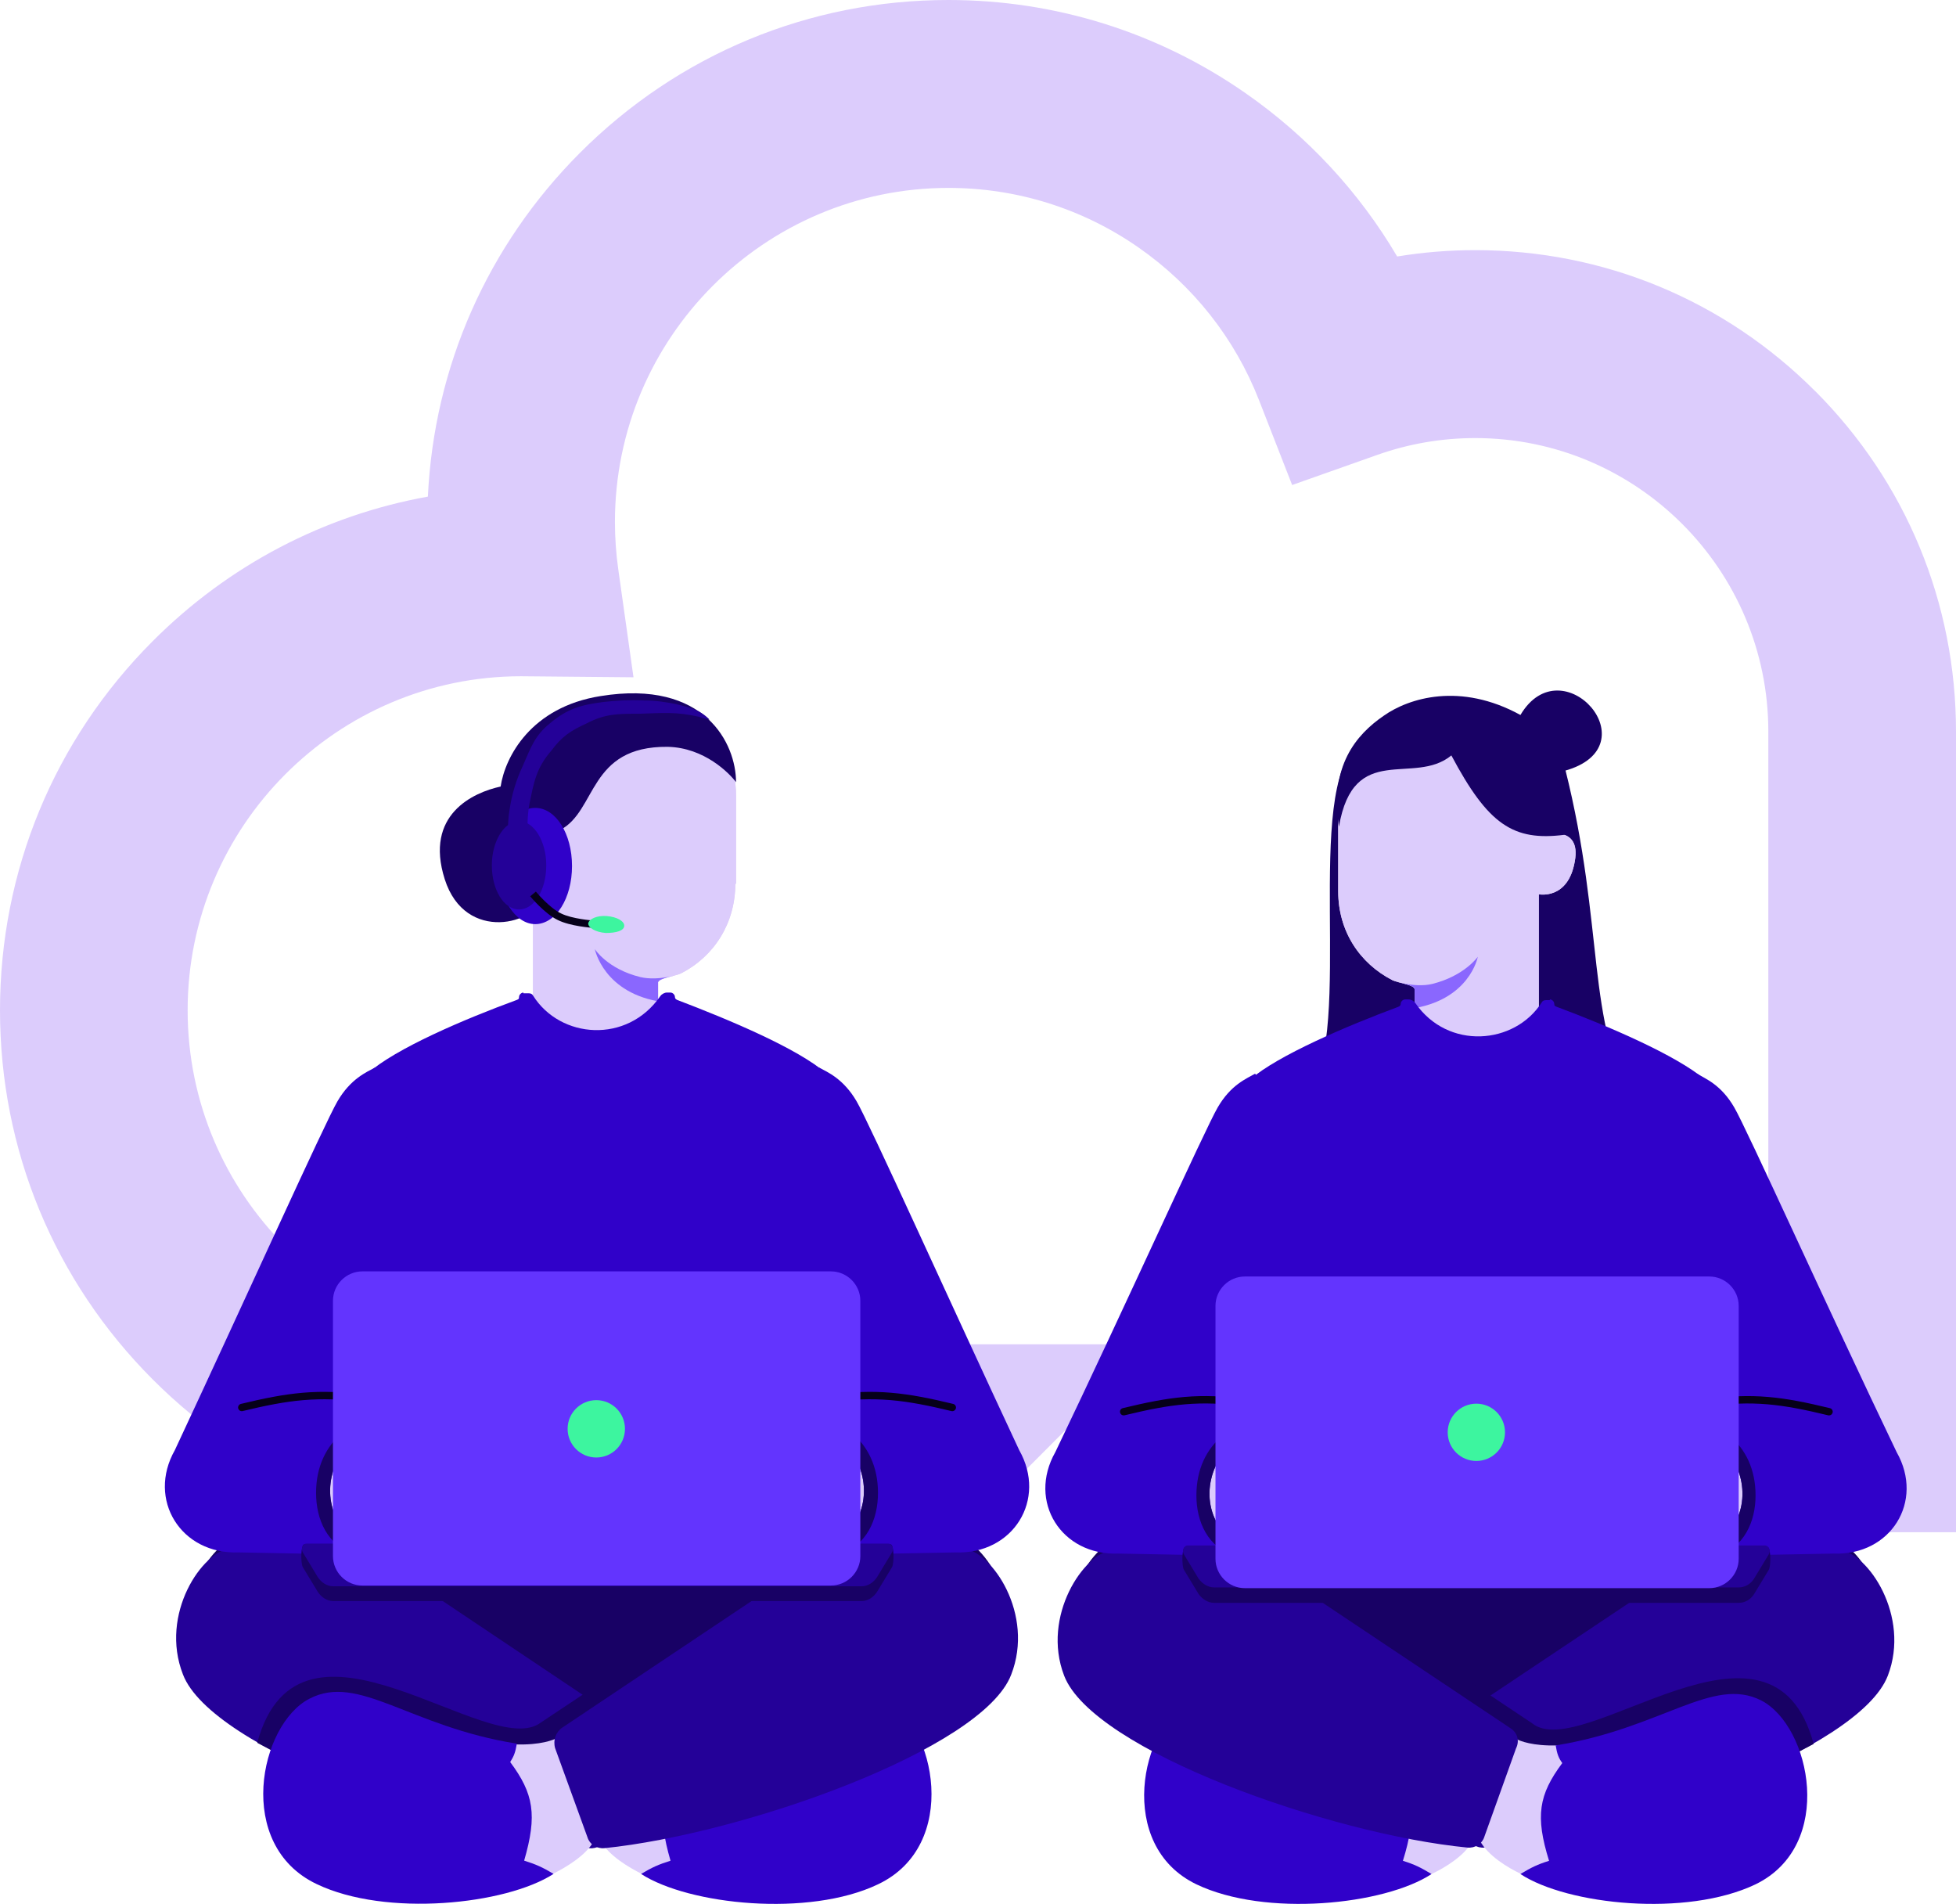
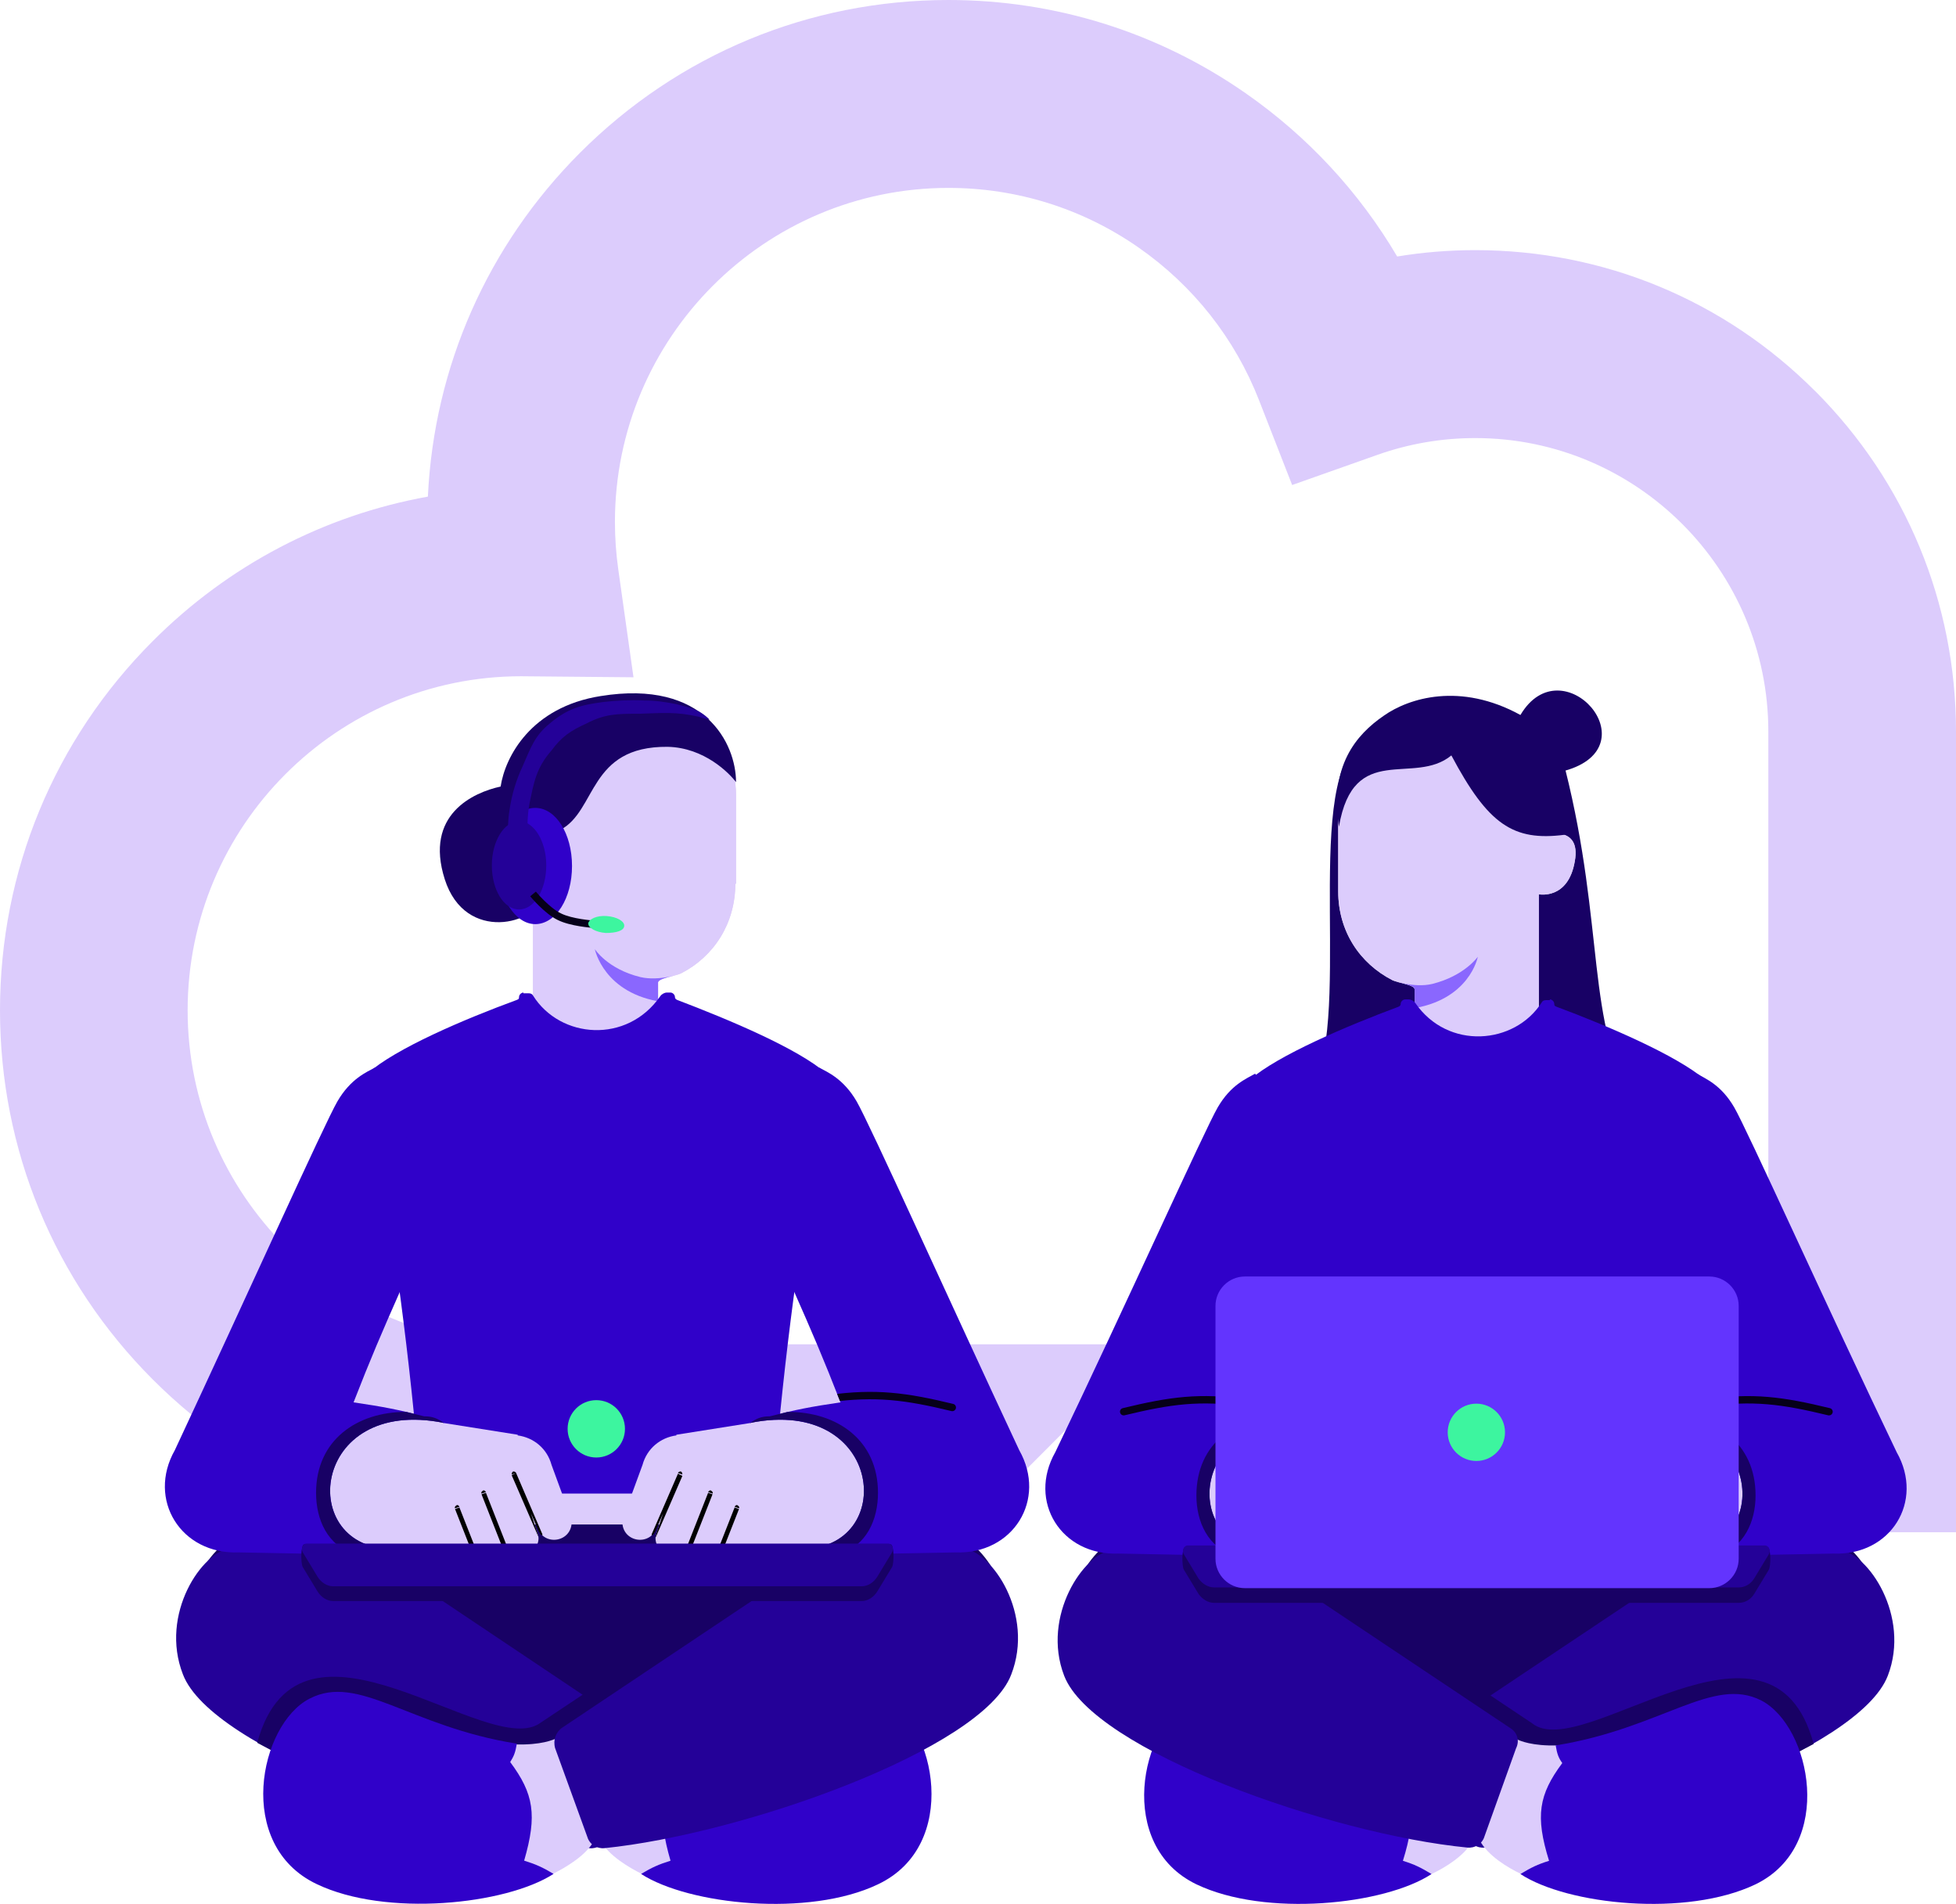
<svg xmlns="http://www.w3.org/2000/svg" id="Layer_2" data-name="Layer 2" viewBox="0 0 707.29 688.3">
  <defs>
    <style>
      .cls-1 {
        fill: #240198;
      }

      .cls-1, .cls-2, .cls-3, .cls-4, .cls-5, .cls-6, .cls-7, .cls-8, .cls-9, .cls-10, .cls-11 {
        stroke-width: 0px;
      }

      .cls-2 {
        fill: #6334fe;
      }

      .cls-12 {
        clip-path: url(#clippath);
      }

      .cls-3 {
        fill: none;
      }

      .cls-4 {
        fill: #3001c9;
      }

      .cls-13 {
        clip-path: url(#clippath-1);
      }

      .cls-14 {
        clip-path: url(#clippath-4);
      }

      .cls-15 {
        clip-path: url(#clippath-3);
      }

      .cls-16 {
        clip-path: url(#clippath-2);
      }

      .cls-17 {
        clip-path: url(#clippath-7);
      }

      .cls-18 {
        clip-path: url(#clippath-8);
      }

      .cls-19 {
        clip-path: url(#clippath-6);
      }

      .cls-20 {
        clip-path: url(#clippath-5);
      }

      .cls-21 {
        clip-path: url(#clippath-9);
      }

      .cls-5 {
        fill: #000;
      }

      .cls-22 {
        clip-path: url(#clippath-20);
      }

      .cls-23 {
        clip-path: url(#clippath-21);
      }

      .cls-24 {
        clip-path: url(#clippath-24);
      }

      .cls-25 {
        clip-path: url(#clippath-23);
      }

      .cls-26 {
        clip-path: url(#clippath-22);
      }

      .cls-27 {
        clip-path: url(#clippath-25);
      }

      .cls-28 {
        clip-path: url(#clippath-27);
      }

      .cls-29 {
        clip-path: url(#clippath-28);
      }

      .cls-30 {
        clip-path: url(#clippath-26);
      }

      .cls-31 {
        clip-path: url(#clippath-29);
      }

      .cls-32 {
        clip-path: url(#clippath-33);
      }

      .cls-33 {
        clip-path: url(#clippath-32);
      }

      .cls-34 {
        clip-path: url(#clippath-30);
      }

      .cls-35 {
        clip-path: url(#clippath-31);
      }

      .cls-36 {
        clip-path: url(#clippath-14);
      }

      .cls-37 {
        clip-path: url(#clippath-13);
      }

      .cls-38 {
        clip-path: url(#clippath-12);
      }

      .cls-39 {
        clip-path: url(#clippath-10);
      }

      .cls-40 {
        clip-path: url(#clippath-15);
      }

      .cls-41 {
        clip-path: url(#clippath-17);
      }

      .cls-42 {
        clip-path: url(#clippath-16);
      }

      .cls-43 {
        clip-path: url(#clippath-19);
      }

      .cls-44 {
        clip-path: url(#clippath-11);
      }

      .cls-45 {
        clip-path: url(#clippath-18);
      }

      .cls-6 {
        fill: #8a67fe;
      }

      .cls-7 {
        fill: #dcccfc;
      }

      .cls-8 {
        fill: #180165;
      }

      .cls-9 {
        fill: #060019;
      }

      .cls-10 {
        fill: #3df59f;
      }

      .cls-11 {
        fill: #dce;
      }
    </style>
    <clipPath id="clippath">
      <path class="cls-3" d="M483.89,290.09c0-20.19,16.21-36.4,36.4-36.4h2.13c20.19,0,36.4,16.21,36.14,36.4v11.69s13.29-3.72,10.89,9.57c-2.39,14.08-13.02,11.96-13.02,11.96v59.25h-46.23s-.53-16.47-.53-16.47c0,0,.53-.27,1.06-.8.53-.27.8-.8.8-.8v-6.91c-.27-1.59-5.58-2.13-7.97-3.19-11.96-6.11-19.66-17.8-19.66-32.15v-32.15Z" />
    </clipPath>
    <clipPath id="clippath-1">
      <path class="cls-3" d="M483.89,290.09c0-20.19,16.21-36.4,36.4-36.4h2.13c20.19,0,36.4,16.21,36.14,36.4v11.69s13.29-3.72,10.89,9.57c-2.39,14.08-13.02,11.96-13.02,11.96v59.25h-46.23s-.53-16.47-.53-16.47c0,0,.53-.27,1.06-.8.53-.27.8-.8.8-.8v-6.91c-.27-1.59-5.58-2.13-7.97-3.19-11.96-6.11-19.66-17.8-19.66-32.15v-32.15Z" />
    </clipPath>
    <clipPath id="clippath-2">
      <path class="cls-3" d="M483.89,290.09c0-20.19,16.21-36.4,36.4-36.4h2.13c20.19,0,36.4,16.21,36.14,36.4v11.69s13.29-3.72,10.89,9.57c-2.39,14.08-13.02,11.96-13.02,11.96v59.25h-46.23s-.53-16.47-.53-16.47c0,0,.53-.27,1.06-.8.53-.27.8-.8.8-.8v-6.91c-.27-1.59-5.58-2.13-7.97-3.19-11.96-6.11-19.66-17.8-19.66-32.15v-32.15Z" />
    </clipPath>
    <clipPath id="clippath-3">
-       <path class="cls-3" d="M562.28,519.93c-5.58.8-10.36,4.78-11.96,10.36l-6.64,18.87c-1.06,3.19.53,6.64,3.45,7.97,3.19,1.33,6.91,0,8.24-3.19l2.66-6.11-2.39,7.17c-1.06,2.92.27,6.11,3.19,7.44,2.66,1.33,6.11.27,7.71-2.13.53-.53,1.33-.27,1.59.27.53,1.59,1.59,2.66,2.92,3.45h.53c1.86.8,4.52.27,5.85-1.59l1.06-1.59v.53c-.27,1.33.27,2.92,1.59,3.45,2.92,1.59,6.64.8,8.77-1.86.27-.8,1.06-.8,1.59-.8l17.27-1.06,8.24.53,9.03-3.72,5.85-9.3,1.59-15.41-7.17-12.22-10.89-6.38-14.61-1.06-8.77,1.33-1.86.8-26.84,4.25h0Z" />
-     </clipPath>
+       </clipPath>
    <clipPath id="clippath-4">
      <path class="cls-3" d="M562.28,519.93c-5.58.8-10.36,4.78-11.96,10.36l-6.64,18.87c-1.06,3.19.53,6.64,3.45,7.97,3.19,1.33,6.91,0,8.24-3.19l2.66-6.11-2.39,7.17c-1.06,2.92.27,6.11,3.19,7.44,2.66,1.33,6.11.27,7.71-2.13.53-.53,1.33-.27,1.59.27.53,1.59,1.59,2.66,2.92,3.45h.53c1.86.8,4.52.27,5.85-1.59l1.06-1.59v.53c-.27,1.33.27,2.92,1.59,3.45,2.92,1.59,6.64.8,8.77-1.86.27-.8,1.06-.8,1.59-.8l17.27-1.06,8.24.53,9.03-3.72,5.85-9.3,1.59-15.41-7.17-12.22-10.89-6.38-14.61-1.06-8.77,1.33-1.86.8-26.84,4.25h0Z" />
    </clipPath>
    <clipPath id="clippath-5">
      <path class="cls-3" d="M562.28,519.93c-5.58.8-10.36,4.78-11.96,10.36l-6.64,18.87c-1.06,3.19.53,6.64,3.45,7.97,3.19,1.33,6.91,0,8.24-3.19l2.66-6.11-2.39,7.17c-1.06,2.92.27,6.11,3.19,7.44,2.66,1.33,6.11.27,7.71-2.13.53-.53,1.33-.27,1.59.27.53,1.59,1.59,2.66,2.92,3.45h.53c1.86.8,4.52.27,5.85-1.59l1.06-1.59v.53c-.27,1.33.27,2.92,1.59,3.45,2.92,1.59,6.64.8,8.77-1.86.27-.8,1.06-.8,1.59-.8l17.27-1.06,8.24.53,9.03-3.72,5.85-9.3,1.59-15.41-7.17-12.22-10.89-6.38-14.61-1.06-8.77,1.33-1.86.8-26.84,4.25h0Z" />
    </clipPath>
    <clipPath id="clippath-6">
      <path class="cls-3" d="M562.28,519.93c-5.58.8-10.36,4.78-11.96,10.36l-6.64,18.87c-1.06,3.19.53,6.64,3.45,7.97,3.19,1.33,6.91,0,8.24-3.19l2.66-6.11-2.39,7.17c-1.06,2.92.27,6.11,3.19,7.44,2.66,1.33,6.11.27,7.71-2.13.53-.53,1.33-.27,1.59.27.53,1.59,1.59,2.66,2.92,3.45h.53c1.86.8,4.52.27,5.85-1.59l1.06-1.59v.53c-.27,1.33.27,2.92,1.59,3.45,2.92,1.59,6.64.8,8.77-1.86.27-.8,1.06-.8,1.59-.8l17.27-1.06,8.24.53,9.03-3.72,5.85-9.3,1.59-15.41-7.17-12.22-10.89-6.38-14.61-1.06-8.77,1.33-1.86.8-26.84,4.25h0Z" />
    </clipPath>
    <clipPath id="clippath-7">
      <path class="cls-3" d="M627.11,400.36c4.52,7.71,33.48,72.01,58.72,124.62,10.1,17.8-2.13,37.47-22.85,36.67l-42.51.8c-7.71.53-10.89.27-13.02-1.86,34.81.8,30.03-54.74-18.33-44.91,2.39-1.86,3.99-2.39,7.17-2.39,9.03-2.39,14.61-3.45,25.24-5.05-6.38-15.68-10.1-24.71-17.27-40.92-9.03-35.34-5.85-52.35,9.3-79.18,3.19,1.86,8.77,3.99,13.55,12.22h0Z" />
    </clipPath>
    <clipPath id="clippath-8">
      <path class="cls-3" d="M627.11,400.36c4.52,7.71,33.48,72.01,58.72,124.62,10.1,17.8-2.13,37.47-22.85,36.67l-42.51.8c-7.71.53-10.89.27-13.02-1.86,34.81.8,30.03-54.74-18.33-44.91,2.39-1.86,3.99-2.39,7.17-2.39,9.03-2.39,14.61-3.45,25.24-5.05-6.38-15.68-10.1-24.71-17.27-40.92-9.03-35.34-5.85-52.35,9.3-79.18,3.19,1.86,8.77,3.99,13.55,12.22h0Z" />
    </clipPath>
    <clipPath id="clippath-9">
      <path class="cls-3" d="M627.11,400.36c4.52,7.71,33.48,72.01,58.72,124.62,10.1,17.8-2.13,37.47-22.85,36.67l-42.51.8c-7.71.53-10.89.27-13.02-1.86,34.81.8,30.03-54.74-18.33-44.91,2.39-1.86,3.99-2.39,7.17-2.39,9.03-2.39,14.61-3.45,25.24-5.05-6.38-15.68-10.1-24.71-17.27-40.92-9.03-35.34-5.85-52.35,9.3-79.18,3.19,1.86,8.77,3.99,13.55,12.22h0Z" />
    </clipPath>
    <clipPath id="clippath-10">
      <path class="cls-3" d="M505.15,519.93c5.58.8,10.36,4.78,11.96,10.36l6.64,18.87c1.06,3.19-.53,6.64-3.45,7.97-3.19,1.33-6.91,0-8.24-3.19l-2.66-6.11,2.39,7.17c1.06,2.92-.53,6.11-3.19,7.44-2.66,1.33-6.11.27-7.71-2.13-.53-.53-1.33-.27-1.59.27-.53,1.59-1.59,2.66-2.92,3.45h-.53c-1.86.8-4.52.27-5.85-1.59l-1.06-1.59v.53c.27,1.33-.27,2.92-1.59,3.45-2.92,1.59-6.64.8-8.77-1.86-.27-.8-1.06-.8-1.59-.8l-17.27-1.06-8.24.53-9.03-3.72-5.85-9.3-1.59-15.41,7.17-12.22,10.89-6.38,14.61-1.06,8.77,1.33,1.86.8,26.84,4.25h0Z" />
    </clipPath>
    <clipPath id="clippath-11">
      <path class="cls-3" d="M505.15,519.93c5.58.8,10.36,4.78,11.96,10.36l6.64,18.87c1.06,3.19-.53,6.64-3.45,7.97-3.19,1.33-6.91,0-8.24-3.19l-2.66-6.11,2.39,7.17c1.06,2.92-.53,6.11-3.19,7.44-2.66,1.33-6.11.27-7.71-2.13-.53-.53-1.33-.27-1.59.27-.53,1.59-1.59,2.66-2.92,3.45h-.53c-1.86.8-4.52.27-5.85-1.59l-1.06-1.59v.53c.27,1.33-.27,2.92-1.59,3.45-2.92,1.59-6.64.8-8.77-1.86-.27-.8-1.06-.8-1.59-.8l-17.27-1.06-8.24.53-9.03-3.72-5.85-9.3-1.59-15.41,7.17-12.22,10.89-6.38,14.61-1.06,8.77,1.33,1.86.8,26.84,4.25h0Z" />
    </clipPath>
    <clipPath id="clippath-12">
      <path class="cls-3" d="M505.15,519.93c5.58.8,10.36,4.78,11.96,10.36l6.64,18.87c1.06,3.19-.53,6.64-3.45,7.97-3.19,1.33-6.91,0-8.24-3.19l-2.66-6.11,2.39,7.17c1.06,2.92-.53,6.11-3.19,7.44-2.66,1.33-6.11.27-7.71-2.13-.53-.53-1.33-.27-1.59.27-.53,1.59-1.59,2.66-2.92,3.45h-.53c-1.86.8-4.52.27-5.85-1.59l-1.06-1.59v.53c.27,1.33-.27,2.92-1.59,3.45-2.92,1.59-6.64.8-8.77-1.86-.27-.8-1.06-.8-1.59-.8l-17.27-1.06-8.24.53-9.03-3.72-5.85-9.3-1.59-15.41,7.17-12.22,10.89-6.38,14.61-1.06,8.77,1.33,1.86.8,26.84,4.25h0Z" />
    </clipPath>
    <clipPath id="clippath-13">
      <path class="cls-3" d="M505.15,519.93c5.58.8,10.36,4.78,11.96,10.36l6.64,18.87c1.06,3.19-.53,6.64-3.45,7.97-3.19,1.33-6.91,0-8.24-3.19l-2.66-6.11,2.39,7.17c1.06,2.92-.53,6.11-3.19,7.44-2.66,1.33-6.11.27-7.71-2.13-.53-.53-1.33-.27-1.59.27-.53,1.59-1.59,2.66-2.92,3.45h-.53c-1.86.8-4.52.27-5.85-1.59l-1.06-1.59v.53c.27,1.33-.27,2.92-1.59,3.45-2.92,1.59-6.64.8-8.77-1.86-.27-.8-1.06-.8-1.59-.8l-17.27-1.06-8.24.53-9.03-3.72-5.85-9.3-1.59-15.41,7.17-12.22,10.89-6.38,14.61-1.06,8.77,1.33,1.86.8,26.84,4.25h0Z" />
    </clipPath>
    <clipPath id="clippath-14">
      <path class="cls-3" d="M440.32,400.36c-4.52,7.71-33.48,72.01-58.72,124.62-10.1,17.8,2.13,37.47,22.85,36.67l42.51.8c7.71.53,10.89.27,13.02-1.86-34.81.8-30.03-54.74,18.33-44.91-2.39-1.86-3.99-2.39-7.17-2.39-9.03-2.39-14.61-3.45-25.24-5.05,6.38-15.68,10.1-24.71,17.27-40.92,9.03-35.34,5.85-52.35-9.3-79.18-3.19,1.86-8.77,3.99-13.55,12.22h0Z" />
    </clipPath>
    <clipPath id="clippath-15">
      <path class="cls-3" d="M440.32,400.36c-4.52,7.71-33.48,72.01-58.72,124.62-10.1,17.8,2.13,37.47,22.85,36.67l42.51.8c7.71.53,10.89.27,13.02-1.86-34.81.8-30.03-54.74,18.33-44.91-2.39-1.86-3.99-2.39-7.17-2.39-9.03-2.39-14.61-3.45-25.24-5.05,6.38-15.68,10.1-24.71,17.27-40.92,9.03-35.34,5.85-52.35-9.3-79.18-3.19,1.86-8.77,3.99-13.55,12.22h0Z" />
    </clipPath>
    <clipPath id="clippath-16">
      <path class="cls-3" d="M440.32,400.36c-4.52,7.71-33.48,72.01-58.72,124.62-10.1,17.8,2.13,37.47,22.85,36.67l42.51.8c7.71.53,10.89.27,13.02-1.86-34.81.8-30.03-54.74,18.33-44.91-2.39-1.86-3.99-2.39-7.17-2.39-9.03-2.39-14.61-3.45-25.24-5.05,6.38-15.68,10.1-24.71,17.27-40.92,9.03-35.34,5.85-52.35-9.3-79.18-3.19,1.86-8.77,3.99-13.55,12.22h0Z" />
    </clipPath>
    <clipPath id="clippath-17">
      <path class="cls-3" d="M265.89,319.47c0,14.36-7.71,26.33-19.68,32.45-2.39,1.06-7.71,1.6-8.25,3.19v7.18s.27.53.8.8c.53.53,1.06.8,1.06.8l-.53,16.76h-46.55v-59.84s-10.64,2.13-13.03-11.97c-2.39-13.3,11.17-9.57,11.17-9.57v-11.7c-.27-20.21,16.22-36.7,36.44-36.7h2.13c20.21,0,36.7,16.49,36.7,36.7v31.92h-.27Z" />
    </clipPath>
    <clipPath id="clippath-18">
      <path class="cls-3" d="M265.89,319.47c0,14.36-7.71,26.33-19.68,32.45-2.39,1.06-7.71,1.6-8.25,3.19v7.18s.27.53.8.8c.53.53,1.06.8,1.06.8l-.53,16.76h-46.55v-59.84s-10.64,2.13-13.03-11.97c-2.39-13.3,11.17-9.57,11.17-9.57v-11.7c-.27-20.21,16.22-36.7,36.44-36.7h2.13c20.21,0,36.7,16.49,36.7,36.7v31.92h-.27Z" />
    </clipPath>
    <clipPath id="clippath-19">
      <path class="cls-3" d="M265.89,319.47c0,14.36-7.71,26.33-19.68,32.45-2.39,1.06-7.71,1.6-8.25,3.19v7.18s.27.53.8.8c.53.53,1.06.8,1.06.8l-.53,16.76h-46.55v-59.84s-10.64,2.13-13.03-11.97c-2.39-13.3,11.17-9.57,11.17-9.57v-11.7c-.27-20.21,16.22-36.7,36.44-36.7h2.13c20.21,0,36.7,16.49,36.7,36.7v31.92h-.27Z" />
    </clipPath>
    <clipPath id="clippath-20">
      <path class="cls-3" d="M187.16,518.68l-26.86-4.26-1.86-.8-8.78-1.33-14.63,1.06-10.9,6.38-7.18,12.23,1.6,15.69,5.85,9.31,9.31,3.72,8.25-.53,17.29,1.06c.53,0,1.33,0,1.6.8,2.13,2.66,5.85,3.46,8.78,1.86,1.33-.53,1.86-2.13,1.6-3.46v-.53l1.06,1.6c1.33,1.86,3.99,2.39,6.12,1.6h.53c1.33-.8,2.39-2.13,2.93-3.46.27-.53,1.06-.8,1.6,0,1.6,2.66,5.05,3.46,7.71,2.13,2.93-1.33,4.26-4.52,3.19-7.45l-2.39-7.18,2.66,6.12c1.33,3.19,5.05,4.52,8.25,3.19,3.19-1.33,4.52-4.79,3.46-7.98l-6.92-18.88c-1.6-5.85-6.38-9.84-12.23-10.64v-.27Z" />
    </clipPath>
    <clipPath id="clippath-21">
      <path class="cls-3" d="M187.16,518.68l-26.86-4.26-1.86-.8-8.78-1.33-14.63,1.06-10.9,6.38-7.18,12.23,1.6,15.69,5.85,9.31,9.31,3.72,8.25-.53,17.29,1.06c.53,0,1.33,0,1.6.8,2.13,2.66,5.85,3.46,8.78,1.86,1.33-.53,1.86-2.13,1.6-3.46v-.53l1.06,1.6c1.33,1.86,3.99,2.39,6.12,1.6h.53c1.33-.8,2.39-2.13,2.93-3.46.27-.53,1.06-.8,1.6,0,1.6,2.66,5.05,3.46,7.71,2.13,2.93-1.33,4.26-4.52,3.19-7.45l-2.39-7.18,2.66,6.12c1.33,3.19,5.05,4.52,8.25,3.19,3.19-1.33,4.52-4.79,3.46-7.98l-6.92-18.88c-1.6-5.85-6.38-9.84-12.23-10.64v-.27Z" />
    </clipPath>
    <clipPath id="clippath-22">
      <path class="cls-3" d="M187.16,518.68l-26.86-4.26-1.86-.8-8.78-1.33-14.63,1.06-10.9,6.38-7.18,12.23,1.6,15.69,5.85,9.31,9.31,3.72,8.25-.53,17.29,1.06c.53,0,1.33,0,1.6.8,2.13,2.66,5.85,3.46,8.78,1.86,1.33-.53,1.86-2.13,1.6-3.46v-.53l1.06,1.6c1.33,1.86,3.99,2.39,6.12,1.6h.53c1.33-.8,2.39-2.13,2.93-3.46.27-.53,1.06-.8,1.6,0,1.6,2.66,5.05,3.46,7.71,2.13,2.93-1.33,4.26-4.52,3.19-7.45l-2.39-7.18,2.66,6.12c1.33,3.19,5.05,4.52,8.25,3.19,3.19-1.33,4.52-4.79,3.46-7.98l-6.92-18.88c-1.6-5.85-6.38-9.84-12.23-10.64v-.27Z" />
    </clipPath>
    <clipPath id="clippath-23">
      <path class="cls-3" d="M187.16,518.68l-26.86-4.26-1.86-.8-8.78-1.33-14.63,1.06-10.9,6.38-7.18,12.23,1.6,15.69,5.85,9.31,9.31,3.72,8.25-.53,17.29,1.06c.53,0,1.33,0,1.6.8,2.13,2.66,5.85,3.46,8.78,1.86,1.33-.53,1.86-2.13,1.6-3.46v-.53l1.06,1.6c1.33,1.86,3.99,2.39,6.12,1.6h.53c1.33-.8,2.39-2.13,2.93-3.46.27-.53,1.06-.8,1.6,0,1.6,2.66,5.05,3.46,7.71,2.13,2.93-1.33,4.26-4.52,3.19-7.45l-2.39-7.18,2.66,6.12c1.33,3.19,5.05,4.52,8.25,3.19,3.19-1.33,4.52-4.79,3.46-7.98l-6.92-18.88c-1.6-5.85-6.38-9.84-12.23-10.64v-.27Z" />
    </clipPath>
    <clipPath id="clippath-24">
      <path class="cls-3" d="M122,398.19c4.79-8.25,10.64-10.64,13.56-12.23,15.43,27.13,18.35,44.15,9.58,79.79-7.18,16.22-11.17,25.53-17.29,41.23,10.9,1.6,16.22,2.66,25.53,5.05,3.19,0,4.79.8,7.18,2.39-48.67-9.84-53.46,46.01-18.35,45.48-2.13,2.13-5.32,2.39-13.03,2.13l-42.82-.8c-21.01.8-33.25-19.15-23.14-36.97,25-53.46,54.26-118.36,58.78-126.07h0Z" />
    </clipPath>
    <clipPath id="clippath-25">
      <path class="cls-3" d="M122,398.19c4.79-8.25,10.64-10.64,13.56-12.23,15.43,27.13,18.35,44.15,9.58,79.79-7.18,16.22-11.17,25.53-17.29,41.23,10.9,1.6,16.22,2.66,25.53,5.05,3.19,0,4.79.8,7.18,2.39-48.67-9.84-53.46,46.01-18.35,45.48-2.13,2.13-5.32,2.39-13.03,2.13l-42.82-.8c-21.01.8-33.25-19.15-23.14-36.97,25-53.46,54.26-118.36,58.78-126.07h0Z" />
    </clipPath>
    <clipPath id="clippath-26">
      <path class="cls-3" d="M122,398.19c4.79-8.25,10.64-10.64,13.56-12.23,15.43,27.13,18.35,44.15,9.58,79.79-7.18,16.22-11.17,25.53-17.29,41.23,10.9,1.6,16.22,2.66,25.53,5.05,3.19,0,4.79.8,7.18,2.39-48.67-9.84-53.46,46.01-18.35,45.48-2.13,2.13-5.32,2.39-13.03,2.13l-42.82-.8c-21.01.8-33.25-19.15-23.14-36.97,25-53.46,54.26-118.36,58.78-126.07h0Z" />
    </clipPath>
    <clipPath id="clippath-27">
      <path class="cls-3" d="M244.61,518.68l26.86-4.26,1.86-.8,8.78-1.33,14.63,1.06,10.9,6.38,7.18,12.23-1.6,15.69-5.85,9.31-9.31,3.72-8.25-.53-17.29,1.06c-.53,0-1.33,0-1.6.8-2.13,2.66-5.85,3.46-8.78,1.86-1.33-.53-1.86-2.13-1.6-3.46v-.53l-1.06,1.6c-1.33,1.86-3.99,2.39-6.12,1.6h-.53c-1.33-.8-2.39-2.13-2.93-3.46-.27-.53-1.06-.8-1.6,0-1.6,2.66-5.05,3.46-7.71,2.13-2.93-1.33-4.26-4.52-3.19-7.45l2.39-7.18-2.66,6.12c-1.33,3.19-5.05,4.52-8.25,3.19-3.19-1.33-4.52-4.79-3.46-7.98l6.92-18.88c1.6-5.85,6.38-9.84,12.23-10.64v-.27Z" />
    </clipPath>
    <clipPath id="clippath-28">
      <path class="cls-3" d="M244.61,518.68l26.86-4.26,1.86-.8,8.78-1.33,14.63,1.06,10.9,6.38,7.18,12.23-1.6,15.69-5.85,9.31-9.31,3.72-8.25-.53-17.29,1.06c-.53,0-1.33,0-1.6.8-2.13,2.66-5.85,3.46-8.78,1.86-1.33-.53-1.86-2.13-1.6-3.46v-.53l-1.06,1.6c-1.33,1.86-3.99,2.39-6.12,1.6h-.53c-1.33-.8-2.39-2.13-2.93-3.46-.27-.53-1.06-.8-1.6,0-1.6,2.66-5.05,3.46-7.71,2.13-2.93-1.33-4.26-4.52-3.19-7.45l2.39-7.18-2.66,6.12c-1.33,3.19-5.05,4.52-8.25,3.19-3.19-1.33-4.52-4.79-3.46-7.98l6.92-18.88c1.6-5.85,6.38-9.84,12.23-10.64v-.27Z" />
    </clipPath>
    <clipPath id="clippath-29">
      <path class="cls-3" d="M244.61,518.68l26.86-4.26,1.86-.8,8.78-1.33,14.63,1.06,10.9,6.38,7.18,12.23-1.6,15.69-5.85,9.31-9.31,3.72-8.25-.53-17.29,1.06c-.53,0-1.33,0-1.6.8-2.13,2.66-5.85,3.46-8.78,1.86-1.33-.53-1.86-2.13-1.6-3.46v-.53l-1.06,1.6c-1.33,1.86-3.99,2.39-6.12,1.6h-.53c-1.33-.8-2.39-2.13-2.93-3.46-.27-.53-1.06-.8-1.6,0-1.6,2.66-5.05,3.46-7.71,2.13-2.93-1.33-4.26-4.52-3.19-7.45l2.39-7.18-2.66,6.12c-1.33,3.19-5.05,4.52-8.25,3.19-3.19-1.33-4.52-4.79-3.46-7.98l6.92-18.88c1.6-5.85,6.38-9.84,12.23-10.64v-.27Z" />
    </clipPath>
    <clipPath id="clippath-30">
      <path class="cls-3" d="M244.61,518.68l26.86-4.26,1.86-.8,8.78-1.33,14.63,1.06,10.9,6.38,7.18,12.23-1.6,15.69-5.85,9.31-9.31,3.72-8.25-.53-17.29,1.06c-.53,0-1.33,0-1.6.8-2.13,2.66-5.85,3.46-8.78,1.86-1.33-.53-1.86-2.13-1.6-3.46v-.53l-1.06,1.6c-1.33,1.86-3.99,2.39-6.12,1.6h-.53c-1.33-.8-2.39-2.13-2.93-3.46-.27-.53-1.06-.8-1.6,0-1.6,2.66-5.05,3.46-7.71,2.13-2.93-1.33-4.26-4.52-3.19-7.45l2.39-7.18-2.66,6.12c-1.33,3.19-5.05,4.52-8.25,3.19-3.19-1.33-4.52-4.79-3.46-7.98l6.92-18.88c1.6-5.85,6.38-9.84,12.23-10.64v-.27Z" />
    </clipPath>
    <clipPath id="clippath-31">
      <path class="cls-3" d="M309.77,398.19c-4.79-8.25-10.64-10.64-13.56-12.23-15.43,27.13-18.35,44.15-9.58,79.79,7.18,16.22,11.17,25.53,17.29,41.23-10.9,1.6-16.22,2.66-25.53,5.05-3.19,0-4.79.8-7.18,2.39,48.67-9.84,53.46,46.01,18.35,45.48,2.13,2.13,5.32,2.39,13.03,2.13l42.82-.8c21.01.8,33.25-19.15,23.14-36.97-25-53.46-54.26-118.36-58.78-126.07h0Z" />
    </clipPath>
    <clipPath id="clippath-32">
      <path class="cls-3" d="M309.77,398.19c-4.79-8.25-10.64-10.64-13.56-12.23-15.43,27.13-18.35,44.15-9.58,79.79,7.18,16.22,11.17,25.53,17.29,41.23-10.9,1.6-16.22,2.66-25.53,5.05-3.19,0-4.79.8-7.18,2.39,48.67-9.84,53.46,46.01,18.35,45.48,2.13,2.13,5.32,2.39,13.03,2.13l42.82-.8c21.01.8,33.25-19.15,23.14-36.97-25-53.46-54.26-118.36-58.78-126.07h0Z" />
    </clipPath>
    <clipPath id="clippath-33">
      <path class="cls-3" d="M309.77,398.19c-4.79-8.25-10.64-10.64-13.56-12.23-15.43,27.13-18.35,44.15-9.58,79.79,7.18,16.22,11.17,25.53,17.29,41.23-10.9,1.6-16.22,2.66-25.53,5.05-3.19,0-4.79.8-7.18,2.39,48.67-9.84,53.46,46.01,18.35,45.48,2.13,2.13,5.32,2.39,13.03,2.13l42.82-.8c21.01.8,33.25-19.15,23.14-36.97-25-53.46-54.26-118.36-58.78-126.07h0Z" />
    </clipPath>
  </defs>
  <g id="green_accent" data-name="green accent">
    <g>
      <path class="cls-7" d="M656.37,141.41c-32.81-32.88-76.47-50.98-122.9-50.98-9.52,0-18.95.76-28.25,2.3-13.73-23.28-32.32-43.38-54.83-59.05C418.75,11.65,381.6,0,342.94,0c-50.33,0-97.65,19.64-133.24,55.27-33.42,33.48-52.75,77.31-54.98,124.27-37.5,6.75-72.03,24.72-99.52,52.27C19.61,267.45,0,314.84,0,365.24s19.61,97.79,55.2,133.43c35.58,35.64,82.9,55.27,133.24,55.27h159.96l67.84-67.94h-227.8c-66.49,0-120.59-54.16-120.59-120.76s54.1-120.76,120.56-120.76l40.66.37-5.51-39.07c-.8-5.67-1.2-11.42-1.2-17.09,0-66.58,54.09-120.76,120.58-120.76,24.74,0,48.51,7.45,68.73,21.53,19.8,13.78,34.89,32.9,43.62,55.28l11.95,30.6,30.94-10.94c11.32-4,23.19-6.03,35.29-6.03,58.43,0,105.96,47.61,105.96,106.11v221.51h-127.25l-67.84,67.94h262.95v-289.45c0-46.49-18.07-90.2-50.9-123.08h-.02Z" />
      <g>
        <g id="Torso">
          <rect class="cls-8" x="419.59" y="552.09" width="227.98" height="77.32" />
          <path class="cls-8" d="M513.12,623.03c-18.07,14.61-86.36-49.69-101.77,6.64l11.16,6.64,105.49,27.63c48.36-3.45,140.03-34.81,150.66-62.71,8.24-21.52-7.17-44.37-17.54-45.44l-23.91,1.06-47.3,14.88-76.79,51.28h0Z" />
          <path class="cls-7" d="M504.62,631l-3.72,7.71,5.58,34.54,11.16,4.25c5.05-2.39,11.96-6.64,14.88-11.96l-13.02-36.93c-1.33.8-6.11,2.66-14.88,2.39h0Z" />
          <path class="cls-4" d="M430.49,614.79c-18.07,9.3-27.1,52.35,2.13,66.43,24.98,11.96,68.02,7.44,85.03-3.72-3.99-2.39-6.11-3.45-10.36-4.78,5.05-16.21,3.72-23.91-4.78-35.34,1.33-1.86,1.86-3.19,2.39-6.38-38.26-6.11-56.86-25.24-74.4-16.21h0Z" />
          <path class="cls-1" d="M519.23,632.06l11.43,31.89c.8,2.66,3.45,4.25,6.11,3.99,49.42-4.78,135.51-35.07,145.88-62.18,8.24-21.52-7.17-44.37-17.54-45.44l-23.91,1.06-47.3,14.88-72.81,48.63c-1.86,1.59-3.19,4.52-1.86,7.17Z" />
          <path class="cls-8" d="M554.04,623.03c18.33,14.61,86.62-48.89,101.77,7.44l-11.16,5.85-105.49,27.63c-48.36-3.45-140.03-34.81-150.66-62.71-8.24-21.52,7.17-44.37,17.54-45.44l23.91,1.06,47.3,14.88,76.79,51.28h0Z" />
          <path class="cls-7" d="M563.08,631l3.72,7.71-5.58,34.54-11.16,4.25c-5.05-2.39-11.96-6.64-14.88-11.96l13.02-36.93c1.33.8,6.11,2.66,14.88,2.39h0Z" />
          <path class="cls-4" d="M636.94,614.79c17.8,9.3,26.84,52.35-2.13,66.43-24.98,11.96-68.02,7.44-85.03-3.72,3.99-2.39,6.11-3.45,10.36-4.78-5.05-16.21-3.72-23.91,4.78-35.34-1.33-1.86-1.86-3.19-2.39-6.38,38.26-6.11,56.86-25.24,74.4-16.21h0Z" />
          <path class="cls-1" d="M548.2,632.06l-11.43,31.89c-.8,2.66-3.45,4.25-6.11,3.99-49.42-4.78-135.51-35.07-145.88-62.18-8.24-21.52,7.17-44.37,17.54-45.44l23.91,1.06,47.3,14.88,72.81,48.63c2.39,1.59,3.19,4.52,1.86,7.17Z" />
        </g>
        <g id="Head">
          <path class="cls-8" d="M590.98,398.24h-121.17c21.26-13.82,2.39-100.44,18.07-125.42l78.12,5.31c14.35,57.13,7.44,92.47,24.98,120.1h0Z" />
          <g>
            <g class="cls-12">
              <path class="cls-11" d="M483.89,322.24v-32.15c0-20.19,16.21-36.4,36.4-36.4h2.13c20.19,0,36.4,16.21,36.14,36.4v11.69s13.29-3.72,10.89,9.57c-2.39,14.08-13.02,11.96-13.02,11.96v59.25h-46.23s-.53-16.47-.53-16.47c0,0,.53-.27,1.06-.8.53-.27.8-.8.8-.8v-6.91c-.27-1.59-5.58-2.13-7.97-3.19-11.96-6.11-19.66-17.8-19.66-32.15h0Z" />
            </g>
            <g class="cls-13">
              <path class="cls-7" d="M483.89,322.24v-32.15c0-20.19,16.21-36.4,36.4-36.4h2.13c20.19,0,36.4,16.21,36.14,36.4v11.69s13.29-3.72,10.89,9.57c-2.39,14.08-13.02,11.96-13.02,11.96v59.25h-46.23s-.53-16.47-.53-16.47c0,0,.53-.27,1.06-.8.53-.27.8-.8.8-.8v-6.91c-.27-1.59-5.58-2.13-7.97-3.19-11.96-6.11-19.66-17.8-19.66-32.15h0Z" />
            </g>
            <g class="cls-16">
              <path class="cls-6" d="M503.29,354.39l6.38,10.36c21.79-2.92,24.71-18.87,24.71-18.87,0,0-4.78,6.91-16.47,9.83-6.64,1.59-14.61-1.33-14.61-1.33h0Z" />
            </g>
          </g>
          <path class="cls-8" d="M524.81,273.09c13.29,24.98,22.32,31.09,40.92,28.7,3.19-8.24,3.19-13.29,0-23.12,31.89-8.77-.8-45.7-15.94-20.19-21.79-11.96-40.39-6.11-49.42.27-10.1,6.91-19.66,18.33-16.21,40.12,5.31-31.09,27.1-14.61,40.65-25.77h0Z" />
        </g>
        <g id="Body">
          <path class="cls-4" d="M560.42,361.57h-1.33c-.8,0-1.33.27-1.59.8-9.83,15.41-34.01,17.27-45.7.27-.53-.8-1.59-1.33-2.39-1.33h-1.33c-.8,0-1.59.8-1.59,1.59,0,.53-.27.8-.8,1.06-18.6,6.91-43.58,17.54-53.67,26.31.53,4.52,1.33,8.77,1.86,12.75,7.71,51.28,12.75,83.97,17.27,137.9h126.21c4.52-53.94,9.3-86.36,17.27-137.91.53-4.25,1.06-8.5,1.86-12.75-10.36-8.77-35.07-19.4-53.67-26.31-.53-.27-.8-.27-.8-1.06s-.8-1.59-1.59-1.59v.27Z" />
          <g>
            <g class="cls-15">
              <path class="cls-7" d="M562.28,519.93c-5.58.8-10.36,4.78-11.96,10.36l-6.64,18.87c-1.06,3.19.53,6.64,3.45,7.97,3.19,1.33,6.91,0,8.24-3.19l2.66-6.11-2.39,7.17c-1.06,2.92.27,6.11,3.19,7.44,2.66,1.33,6.11.27,7.71-2.13.53-.53,1.33-.27,1.59.27.53,1.59,1.59,2.66,2.92,3.45h.53c1.86.8,4.52.27,5.85-1.59l1.06-1.59v.53c-.27,1.33.27,2.92,1.59,3.45,2.92,1.59,6.64.8,8.77-1.86.27-.53,1.06-.8,1.59-.8l17.27-1.06,8.24.53,9.03-3.72,5.85-9.3,1.59-15.41-7.17-12.22-10.89-6.38-14.61-1.06-8.77,1.33-1.86.8-26.84,4.25h0Z" />
            </g>
            <g class="cls-14">
              <path class="cls-5" d="M563.08,533.75l1.59.53c0-.27,0-.8-.53-1.06-.27,0-.8,0-1.06.53h0ZM554.84,556.6l9.57-22.05-1.59-.8-9.57,22.05,1.59.8Z" />
            </g>
            <g class="cls-20">
              <path class="cls-5" d="M573.7,540.66l1.59.53c.27-.27,0-.8-.53-1.06-.27-.27-.8,0-1.06.53h0ZM566.53,563.25l8.77-22.32-1.59-.53-8.77,22.32,1.59.53Z" />
            </g>
            <g class="cls-19">
-               <path class="cls-5" d="M583.27,545.71l1.59.53c.27-.27,0-.8-.53-1.06-.27-.27-.8,0-1.06.53h0ZM576.1,568.56l8.77-22.32-1.59-.53-8.77,22.32,1.59.53Z" />
-             </g>
+               </g>
          </g>
          <g>
            <g class="cls-17">
              <path class="cls-4" d="M627.11,400.36c4.52,7.71,33.48,72.01,58.72,124.62,10.1,17.8-2.13,37.47-22.85,36.67l-42.51.8c-7.71.53-10.89.27-13.02-1.86,34.81.8,30.03-54.74-18.33-44.91,2.39-1.86,3.99-2.39,7.17-2.39,9.03-2.39,14.61-3.45,25.24-5.05-6.38-15.68-10.1-24.71-17.27-40.92-9.03-35.34-5.85-52.35,9.3-79.18,3.19,1.86,8.77,3.99,13.55,12.22h0Z" />
            </g>
            <g class="cls-18">
              <path class="cls-8" d="M627.64,535.88c-3.99-29.23-50.75-15.94-40.39-20.46,4.25-2.13-2.13-3.72,15.41-3.72,17.54,0,32.15,9.83,32.15,28.96,0,9.3-3.99,18.87-14.35,22.05-6.64,1.86-1.59-1.33-19.13-1.33-17.54,0,30.29,4.78,26.31-25.51h0Z" />
            </g>
            <g class="cls-21">
              <path class="cls-9" d="M661.39,511.7c.6,0,1.14-.41,1.29-1.02.17-.71-.27-1.43-.98-1.6-17.14-4.15-27.68-5.6-44.87-3.21-.73.1-1.24.77-1.13,1.5.1.73.79,1.22,1.5,1.13,16.76-2.32,27.08-.9,43.88,3.17.1.02.21.04.31.04Z" />
            </g>
          </g>
          <g>
            <g class="cls-39">
              <path class="cls-7" d="M505.15,519.93c5.58.8,10.36,4.78,11.96,10.36l6.64,18.87c1.06,3.19-.53,6.64-3.45,7.97-3.19,1.33-6.91,0-8.24-3.19l-2.66-6.11,2.39,7.17c1.06,2.92-.53,6.11-3.19,7.44s-6.11.27-7.71-2.13c-.53-.53-1.33-.27-1.59.27-.53,1.59-1.59,2.66-2.92,3.45h-.53c-1.86.8-4.52.27-5.85-1.59l-1.06-1.59v.53c.27,1.33-.27,2.92-1.59,3.45-2.92,1.59-6.64.8-8.77-1.86-.27-.53-1.06-.8-1.59-.8l-17.27-1.06-8.24.53-9.03-3.72-5.85-9.3-1.59-15.41,7.17-12.22,10.89-6.38,14.61-1.06,8.77,1.33,1.86.8,26.84,4.25h0Z" />
            </g>
            <g class="cls-44">
              <path class="cls-5" d="M504.62,533.75l-1.59.53c0-.27,0-.8.53-1.06.27,0,.8,0,1.06.53h0ZM512.86,556.6l-9.57-22.05,1.59-.8,9.57,22.05-1.59.8Z" />
            </g>
            <g class="cls-38">
-               <path class="cls-5" d="M493.99,540.66l-1.59.53c-.27-.27,0-.8.53-1.06.27-.27.8,0,1.06.53h0ZM500.9,563.25l-8.77-22.32,1.59-.53,8.77,22.32-1.59.53Z" />
-             </g>
+               </g>
            <g class="cls-37">
              <path class="cls-5" d="M484.16,545.71l-1.59.53c-.27-.27.27-.8.53-1.06s.8,0,1.06.53h0ZM491.6,568.56l-8.77-22.32,1.59-.53,8.77,22.32-1.59.53Z" />
            </g>
          </g>
          <g>
            <g class="cls-36">
              <path class="cls-4" d="M440.32,400.36c-4.52,7.71-33.48,72.01-58.72,124.62-10.1,17.8,2.13,37.47,22.85,36.67l42.51.8c7.71.53,10.89.27,13.02-1.86-34.81.8-30.03-54.74,18.33-44.91-2.39-1.86-3.99-2.39-7.17-2.39-9.03-2.39-14.61-3.45-25.24-5.05,6.38-15.68,10.1-24.71,17.27-40.92,9.03-35.34,5.85-52.35-9.3-79.18-3.19,1.86-8.77,3.99-13.55,12.22h0Z" />
            </g>
            <g class="cls-40">
              <path class="cls-8" d="M439.79,535.88c3.99-29.23,50.75-15.94,40.39-20.46-4.25-2.13,2.13-3.72-15.41-3.72-17.54,0-32.15,9.83-32.15,28.96,0,9.3,3.99,18.87,14.35,22.05,6.64,1.86,1.59-1.33,19.13-1.33,17.54,0-30.29,4.78-26.31-25.51h0Z" />
            </g>
            <g class="cls-42">
              <path class="cls-9" d="M406.31,511.7c.1,0,.21-.01.31-.04,16.8-4.06,27.12-5.49,43.88-3.17.73.08,1.4-.4,1.5-1.13.1-.73-.41-1.4-1.13-1.5-17.19-2.39-27.73-.93-44.87,3.21-.71.17-1.15.89-.98,1.6.15.61.69,1.02,1.29,1.02Z" />
            </g>
          </g>
        </g>
        <g>
          <path class="cls-8" d="M533.85,563.78l-105.22-4.52c-1.33,0-1.33,6.91-.53,8.24l5.31,8.77c1.33,1.86,3.45,3.19,5.58,3.19h189.72c2.13,0,4.25-1.06,5.58-3.19l5.31-8.77c.8-1.33.8-8.24-.53-8.24l-105.22,4.52Z" />
          <path class="cls-1" d="M638.27,558.73h-208.85c-1.33,0-2.13,1.86-1.33,3.19l5.31,8.77c1.33,1.86,3.45,3.19,5.58,3.19h189.72c2.13,0,4.25-1.06,5.58-3.19l5.31-8.77c.8-1.33,0-3.19-1.33-3.19h0Z" />
          <path class="cls-2" d="M618.08,461.48c5.85,0,10.63,4.78,10.63,10.63v91.41c0,5.85-4.78,10.63-10.63,10.63h-167.93c-5.85,0-10.63-4.78-10.63-10.63v-91.41c0-5.85,4.78-10.63,10.63-10.63h167.93Z" />
          <circle class="cls-10" cx="533.85" cy="517.81" r="10.36" />
        </g>
      </g>
      <g>
        <g id="Torso-2" data-name="Torso">
          <rect class="cls-8" x="101" y="551.13" width="229.8" height="77.93" />
          <path class="cls-8" d="M236.63,622.68l-77.38-51.63-47.6-14.91-23.94-1.07c-10.64,1.06-26.08,23.93-17.57,45.74,10.89,28.2,102.91,59.89,151.58,63.1l106.13-27.88,11.17-6.91c-15.14-56.66-84.05,8.21-102.4-6.43h0Z" />
          <path class="cls-7" d="M245.4,630.67c-8.78.26-13.56-1.6-14.89-2.4l-13.31,37.23c2.92,5.32,10.1,9.58,14.89,11.97l11.44-4.25,5.6-34.84-3.72-7.71Z" />
          <path class="cls-4" d="M320.15,614.21c-17.82-9.32-36.18,10.09-75.01,16.19.53,3.19,1.06,4.52,2.39,6.65-8.52,11.43-9.85,19.15-5.07,35.64-4.26,1.33-6.65,2.39-10.64,4.78,17.28,11.18,60.64,15.72,85.64,3.76,29.79-14.08,20.77-57.71,2.69-67.02h0Z" />
          <path class="cls-1" d="M228.38,624.54l-73.12-48.97-47.6-14.91-23.94-1.07c-10.64,1.06-26.08,23.93-17.57,45.74,10.36,27.13,97.32,57.76,147.06,62.83,2.66.27,5.32-1.33,6.12-3.99l11.72-32.18c.8-2.93-.26-5.85-2.66-7.45h0Z" />
          <path class="cls-8" d="M195.67,622.67l77.42-51.57,47.62-14.88,23.94-1.05c10.64,1.07,26.06,23.95,17.54,45.75-10.92,28.19-102.96,59.8-151.63,62.97l-106.38-27.97-11.17-5.86c15.45-56.65,84.04,7.22,102.67-7.41h0Z" />
          <path class="cls-7" d="M186.62,630.64c8.78.27,13.57-1.59,14.9-2.39l13.28,37.24c-2.93,5.32-10.11,9.57-14.9,11.96l-11.44-4.26-5.57-34.84,3.73-7.71h0Z" />
          <path class="cls-4" d="M111.89,614.12c17.82-9.3,36.17,10.12,75,16.25-.53,3.19-1.07,4.52-2.4,6.65,8.51,11.44,9.83,19.15,5.04,35.64,4.26,1.33,6.65,2.4,10.64,4.79-17.29,11.16-60.65,15.67-85.64,3.69-29.78-14.11-20.72-57.72-2.63-67.03h0Z" />
          <path class="cls-1" d="M203.38,624.53l73.16-48.91,47.62-14.88,23.94-1.05c10.64,1.07,26.06,23.95,17.54,45.75-10.38,27.12-97.37,57.68-147.11,62.71-2.66.26-5.32-1.33-6.12-3.99l-11.69-32.19c-.8-2.93.27-5.85,2.66-7.45h0Z" />
        </g>
        <g id="Head-2" data-name="Head">
          <g>
            <g class="cls-41">
              <path class="cls-11" d="M265.89,319.47c0,14.36-7.71,26.33-19.68,32.45-2.39,1.06-7.71,1.6-8.25,3.19v7.18s.27.53.8.8c.53.53,1.06.8,1.06.8l-.53,16.76h-46.55v-59.84s-10.64,2.13-13.03-11.97c-2.39-13.3,11.17-9.58,11.17-9.58v-11.7c-.27-20.21,16.22-36.7,36.44-36.7h2.13c20.21,0,36.7,16.49,36.7,36.7v31.92h-.27Z" />
            </g>
            <g class="cls-45">
              <path class="cls-7" d="M265.89,319.47c0,14.36-7.71,26.33-19.68,32.45-2.39,1.06-7.71,1.6-8.25,3.19v7.18s.27.53.8.8c.53.53,1.06.8,1.06.8l-.53,16.76h-46.55v-59.84s-10.64,2.13-13.03-11.97c-2.39-13.3,11.17-9.58,11.17-9.58v-11.7c-.27-20.21,16.22-36.7,36.44-36.7h2.13c20.21,0,36.7,16.49,36.7,36.7v31.92h-.27Z" />
            </g>
            <g class="cls-43">
              <path class="cls-6" d="M246.47,351.91s-7.98,2.93-14.89,1.33c-11.97-2.93-16.49-10.11-16.49-10.11,0,0,3.19,16.22,24.74,19.15l6.65-10.37Z" />
            </g>
          </g>
-           <path class="cls-8" d="M217.21,251.64c37.77-6.12,48.94,17.29,48.94,31.12-2.39-3.19-11.44-12.5-24.74-12.77-28.73-.27-25.53,23.14-38.83,30.05-2.39,1.33-7.71,1.86-11.17-.8-3.72-2.66-8.25,2.13-6.12,12.77,1.33,6.65,7.18,7.71,10.64,7.18v4.79c-1.33,9.84-27.66,17.29-35.11-6.12-7.45-23.41,10.37-31.38,20.21-33.51,1.6-10.64,10.9-28.73,36.17-32.71h0Z" />
+           <path class="cls-8" d="M217.21,251.64c37.77-6.12,48.94,17.29,48.94,31.12-2.39-3.19-11.44-12.5-24.74-12.77-28.73-.27-25.53,23.14-38.83,30.05-2.39,1.33-7.71,1.86-11.17-.8-3.72-2.66-8.25,2.13-6.12,12.77,1.33,6.65,7.18,7.71,10.64,7.18v4.79c-1.33,9.84-27.66,17.29-35.11-6.12-7.45-23.41,10.37-31.38,20.21-33.51,1.6-10.64,10.9-28.73,36.17-32.71Z" />
        </g>
        <g id="Body-2" data-name="Body">
          <path class="cls-4" d="M189.29,358.83c-.8,0-1.6.8-1.6,1.6s-.27.8-.8,1.06c-18.88,6.92-43.89,17.55-53.99,26.6.8,4.52,1.33,8.78,1.86,12.77,7.98,51.86,13.03,84.58,17.55,139.1h127.13c4.52-54.52,9.58-87.24,17.55-139.1.53-4.26,1.33-8.51,1.86-12.77-10.37-9.04-35.11-19.42-53.99-26.6-.53-.27-.8-.53-.8-1.06,0-.8-.8-1.6-1.6-1.6h-1.33c-.8,0-1.86.53-2.39,1.33-11.97,17.29-36.17,15.43-46.01-.27-.27-.53-.8-.8-1.6-.8h-1.86v-.27Z" />
          <g>
            <g class="cls-22">
              <path class="cls-7" d="M187.16,518.68l-26.86-4.26-1.86-.8-8.78-1.33-14.63,1.06-10.9,6.38-7.18,12.23,1.6,15.69,5.85,9.31,9.31,3.72,8.25-.53,17.29,1.06c.53,0,1.33.27,1.6.8,2.13,2.66,5.85,3.46,8.78,1.86,1.33-.53,1.86-2.13,1.6-3.46v-.53l1.06,1.6c1.33,1.86,3.99,2.39,6.12,1.6h.53c1.33-.8,2.39-2.13,2.93-3.46.27-.53,1.06-.8,1.6-.27,1.6,2.66,5.05,3.46,7.71,2.13,2.93-1.33,4.26-4.52,3.19-7.45l-2.39-7.18,2.66,6.12c1.33,3.19,5.05,4.52,8.25,3.19,3.19-1.33,4.52-4.79,3.46-7.98l-6.92-18.88c-1.6-5.85-6.38-9.84-12.23-10.64h0Z" />
            </g>
            <g class="cls-23">
              <path class="cls-5" d="M186.63,532.51c-.27-.53-.8-.53-1.06-.53-.53.27-.53.8-.53,1.06l1.6-.53h0ZM196.2,554.85l-9.58-22.34-1.6.8,9.58,22.08,1.6-.53h0Z" />
            </g>
            <g class="cls-26">
              <path class="cls-5" d="M175.72,539.43c-.27-.53-.8-.8-1.06-.53-.53.27-.8.8-.53,1.06l1.6-.53h0ZM184.5,562.03l-8.78-22.34-1.6.53,8.78,22.34,1.6-.53Z" />
            </g>
            <g class="cls-25">
              <path class="cls-5" d="M166.15,544.74c-.27-.53-.8-.8-1.06-.53-.53.27-.8.8-.53,1.06l1.6-.53h0ZM174.92,567.35l-8.78-22.34-1.6.53,8.78,22.34,1.6-.53Z" />
            </g>
          </g>
          <g>
            <g class="cls-24">
              <path class="cls-4" d="M122,398.19c4.79-8.25,10.64-10.64,13.56-12.23,15.43,27.13,18.35,44.15,9.58,79.79-7.18,16.22-11.17,25.53-17.29,41.23,10.9,1.6,16.22,2.66,25.53,5.05,3.19,0,4.79.8,7.18,2.39-48.67-9.84-53.46,46.01-18.35,45.48-2.13,2.13-5.32,2.39-13.03,2.13l-42.82-.8c-21.01.8-33.25-19.15-23.14-36.97,25-53.46,54.26-118.36,58.78-126.07h0Z" />
            </g>
            <g class="cls-27">
              <path class="cls-8" d="M121.2,534.9c-4.26,30.59,44.15,25.8,26.6,25.8s-12.77,3.19-19.15,1.33c-10.37-3.19-14.36-12.77-14.36-22.34,0-19.15,14.89-29.26,32.45-29.26s11.17,1.6,15.69,3.72c9.84,4.52-37.24-8.78-41.23,20.75Z" />
            </g>
            <g class="cls-30">
-               <path class="cls-9" d="M87.42,510.17c-.6,0-1.15-.41-1.29-1.02-.17-.71.27-1.43.98-1.61,16.88-4.08,27.94-5.61,45.18-3.22.73.1,1.24.77,1.14,1.5-.1.73-.76,1.24-1.5,1.14-16.82-2.33-27.65-.83-44.19,3.17-.1.02-.21.04-.31.04Z" />
-             </g>
+               </g>
          </g>
          <g>
            <g class="cls-28">
              <path class="cls-7" d="M244.61,518.68l26.86-4.26,1.86-.8,8.78-1.33,14.63,1.06,10.9,6.38,7.18,12.23-1.6,15.69-5.85,9.31-9.31,3.72-8.25-.53-17.29,1.06c-.53,0-1.33.27-1.6.8-2.13,2.66-5.85,3.46-8.78,1.86-1.33-.53-1.86-2.13-1.6-3.46v-.53l-1.06,1.6c-1.33,1.86-3.99,2.39-6.12,1.6h-.53c-1.33-.8-2.39-2.13-2.93-3.46-.27-.53-1.06-.8-1.6-.27-1.6,2.66-5.05,3.46-7.71,2.13-2.93-1.33-4.26-4.52-3.19-7.45l2.39-7.18-2.66,6.12c-1.33,3.19-5.05,4.52-8.25,3.19s-4.52-4.79-3.46-7.98l6.92-18.88c1.6-5.85,6.38-9.84,12.23-10.64h0Z" />
            </g>
            <g class="cls-29">
              <path class="cls-5" d="M245.14,532.51c.27-.53.8-.53,1.06-.53.53.27.53.8.53,1.06l-1.6-.53h0ZM235.57,554.85l9.58-22.08,1.6.8-9.58,22.08-1.6-.8Z" />
            </g>
            <g class="cls-31">
              <path class="cls-5" d="M256.05,539.43c.27-.53.8-.8,1.06-.53.53.27.8.8.53,1.06l-1.6-.53h0ZM247.27,562.03l8.78-22.34,1.6.53-8.78,22.34-1.6-.53Z" />
            </g>
            <g class="cls-34">
              <path class="cls-5" d="M265.62,544.74c.27-.53.8-.8,1.06-.53.53.27.8.8.53,1.06l-1.6-.53h0ZM256.84,567.35l8.78-22.34,1.6.53-8.78,22.34-1.6-.53Z" />
            </g>
          </g>
          <g>
            <g class="cls-35">
              <path class="cls-4" d="M309.77,398.19c-4.79-8.25-10.64-10.64-13.56-12.23-15.43,27.13-18.35,44.15-9.58,79.79,7.18,16.22,11.17,25.53,17.29,41.23-10.9,1.6-16.22,2.66-25.53,5.05-3.19,0-4.79.8-7.18,2.39,48.67-9.84,53.46,46.01,18.35,45.48,2.13,2.13,5.32,2.39,13.03,2.13l42.82-.8c21.01.8,33.25-19.15,23.14-36.97-25-53.46-54.26-118.36-58.78-126.07h0Z" />
            </g>
            <g class="cls-33">
              <path class="cls-8" d="M310.57,534.9c4.26,30.59-44.15,25.8-26.6,25.8s12.77,3.19,19.15,1.33c10.37-3.19,14.36-12.77,14.36-22.34,0-19.15-14.89-29.26-32.45-29.26s-11.17,1.6-15.69,3.72c-9.84,4.52,37.24-8.78,41.23,20.75Z" />
            </g>
            <g class="cls-32">
              <path class="cls-9" d="M344.35,510.17c-.1,0-.21-.01-.31-.04-16.54-4-27.38-5.5-44.19-3.17-.73.08-1.4-.41-1.5-1.14-.1-.73.41-1.4,1.14-1.5,17.24-2.38,28.31-.86,45.18,3.22.71.17,1.15.89.98,1.61-.15.61-.69,1.02-1.29,1.02Z" />
            </g>
          </g>
        </g>
        <g>
          <path class="cls-8" d="M110.03,558.31c-1.33,0-1.33,6.92-.53,8.25l5.32,8.78c1.33,2.13,3.46,3.46,5.59,3.46h191.23c2.13,0,4.26-1.33,5.59-3.46l5.32-8.78c.8-1.33.8-8.25-.53-8.25l-105.86,4.79-106.12-4.79h0Z" />
          <path class="cls-1" d="M110.83,558.04c-1.33,0-2.13,1.86-1.33,3.19l5.32,8.78c1.33,2.13,3.46,3.46,5.59,3.46h191.23c2.13,0,4.26-1.33,5.59-3.46l5.32-8.78c.8-1.33,0-3.19-1.33-3.19H110.83Z" />
-           <path class="cls-2" d="M131.04,459.63h169.42c5.85,0,10.64,4.79,10.64,10.64v92.29c0,5.85-4.79,10.64-10.64,10.64h-169.42c-5.85,0-10.64-4.79-10.64-10.64v-92.29c0-5.85,4.79-10.64,10.64-10.64h0Z" />
          <circle class="cls-10" cx="215.62" cy="516.55" r="10.37" />
        </g>
        <g>
          <path class="cls-4" d="M193.54,334.09c7.45,0,13.3-9.31,13.3-21.01s-5.85-21.01-13.3-21.01-13.3,9.31-13.3,21.01,6.12,21.01,13.3,21.01Z" />
          <path class="cls-1" d="M187.69,328.78c5.59,0,9.84-7.18,9.84-15.96s-4.52-15.96-9.84-15.96-9.84,7.18-9.84,15.96,4.26,15.96,9.84,15.96Z" />
          <path class="cls-9" d="M214.2,335.42c-.33-.02-8.03-.58-12.47-2.8-4.71-2.22-9.79-8.33-10.01-8.59l2.05-1.69c.05.06,4.92,5.92,9.11,7.89,3.99,1.99,11.42,2.53,11.49,2.54l-.18,2.65Z" />
          <path class="cls-10" d="M225.73,334.63c0-1.6-2.66-3.19-6.38-3.46-3.46-.27-6.38,1.06-6.65,2.66,0,1.6,2.66,3.19,6.38,3.46,3.72,0,6.65-.8,6.65-2.66Z" />
          <path class="cls-1" d="M191.42,290.74c-1.6,8.51,0,22.34,0,22.34h-7.18s-1.33-12.5,0-20.21c.8-5.59,2.39-10.9,4.79-15.96,2.93-6.65,4.26-10.9,9.84-15.43,6.38-5.32,11.17-6.65,19.42-7.71,4.79-.53,9.84-.8,14.63-.53,3.99,0,7.71.53,11.7,1.33,5.05,1.33,8.25,1.86,11.97,5.59,0,0-2.39-.53-3.99-1.06-8.25-1.86-13.03-1.33-21.54-1.06h-.27c-7.45,0-11.97,0-18.62,3.46-5.85,2.66-9.04,4.79-12.77,9.84-5.59,6.38-6.38,11.7-7.98,19.42h0Z" />
        </g>
      </g>
    </g>
  </g>
</svg>